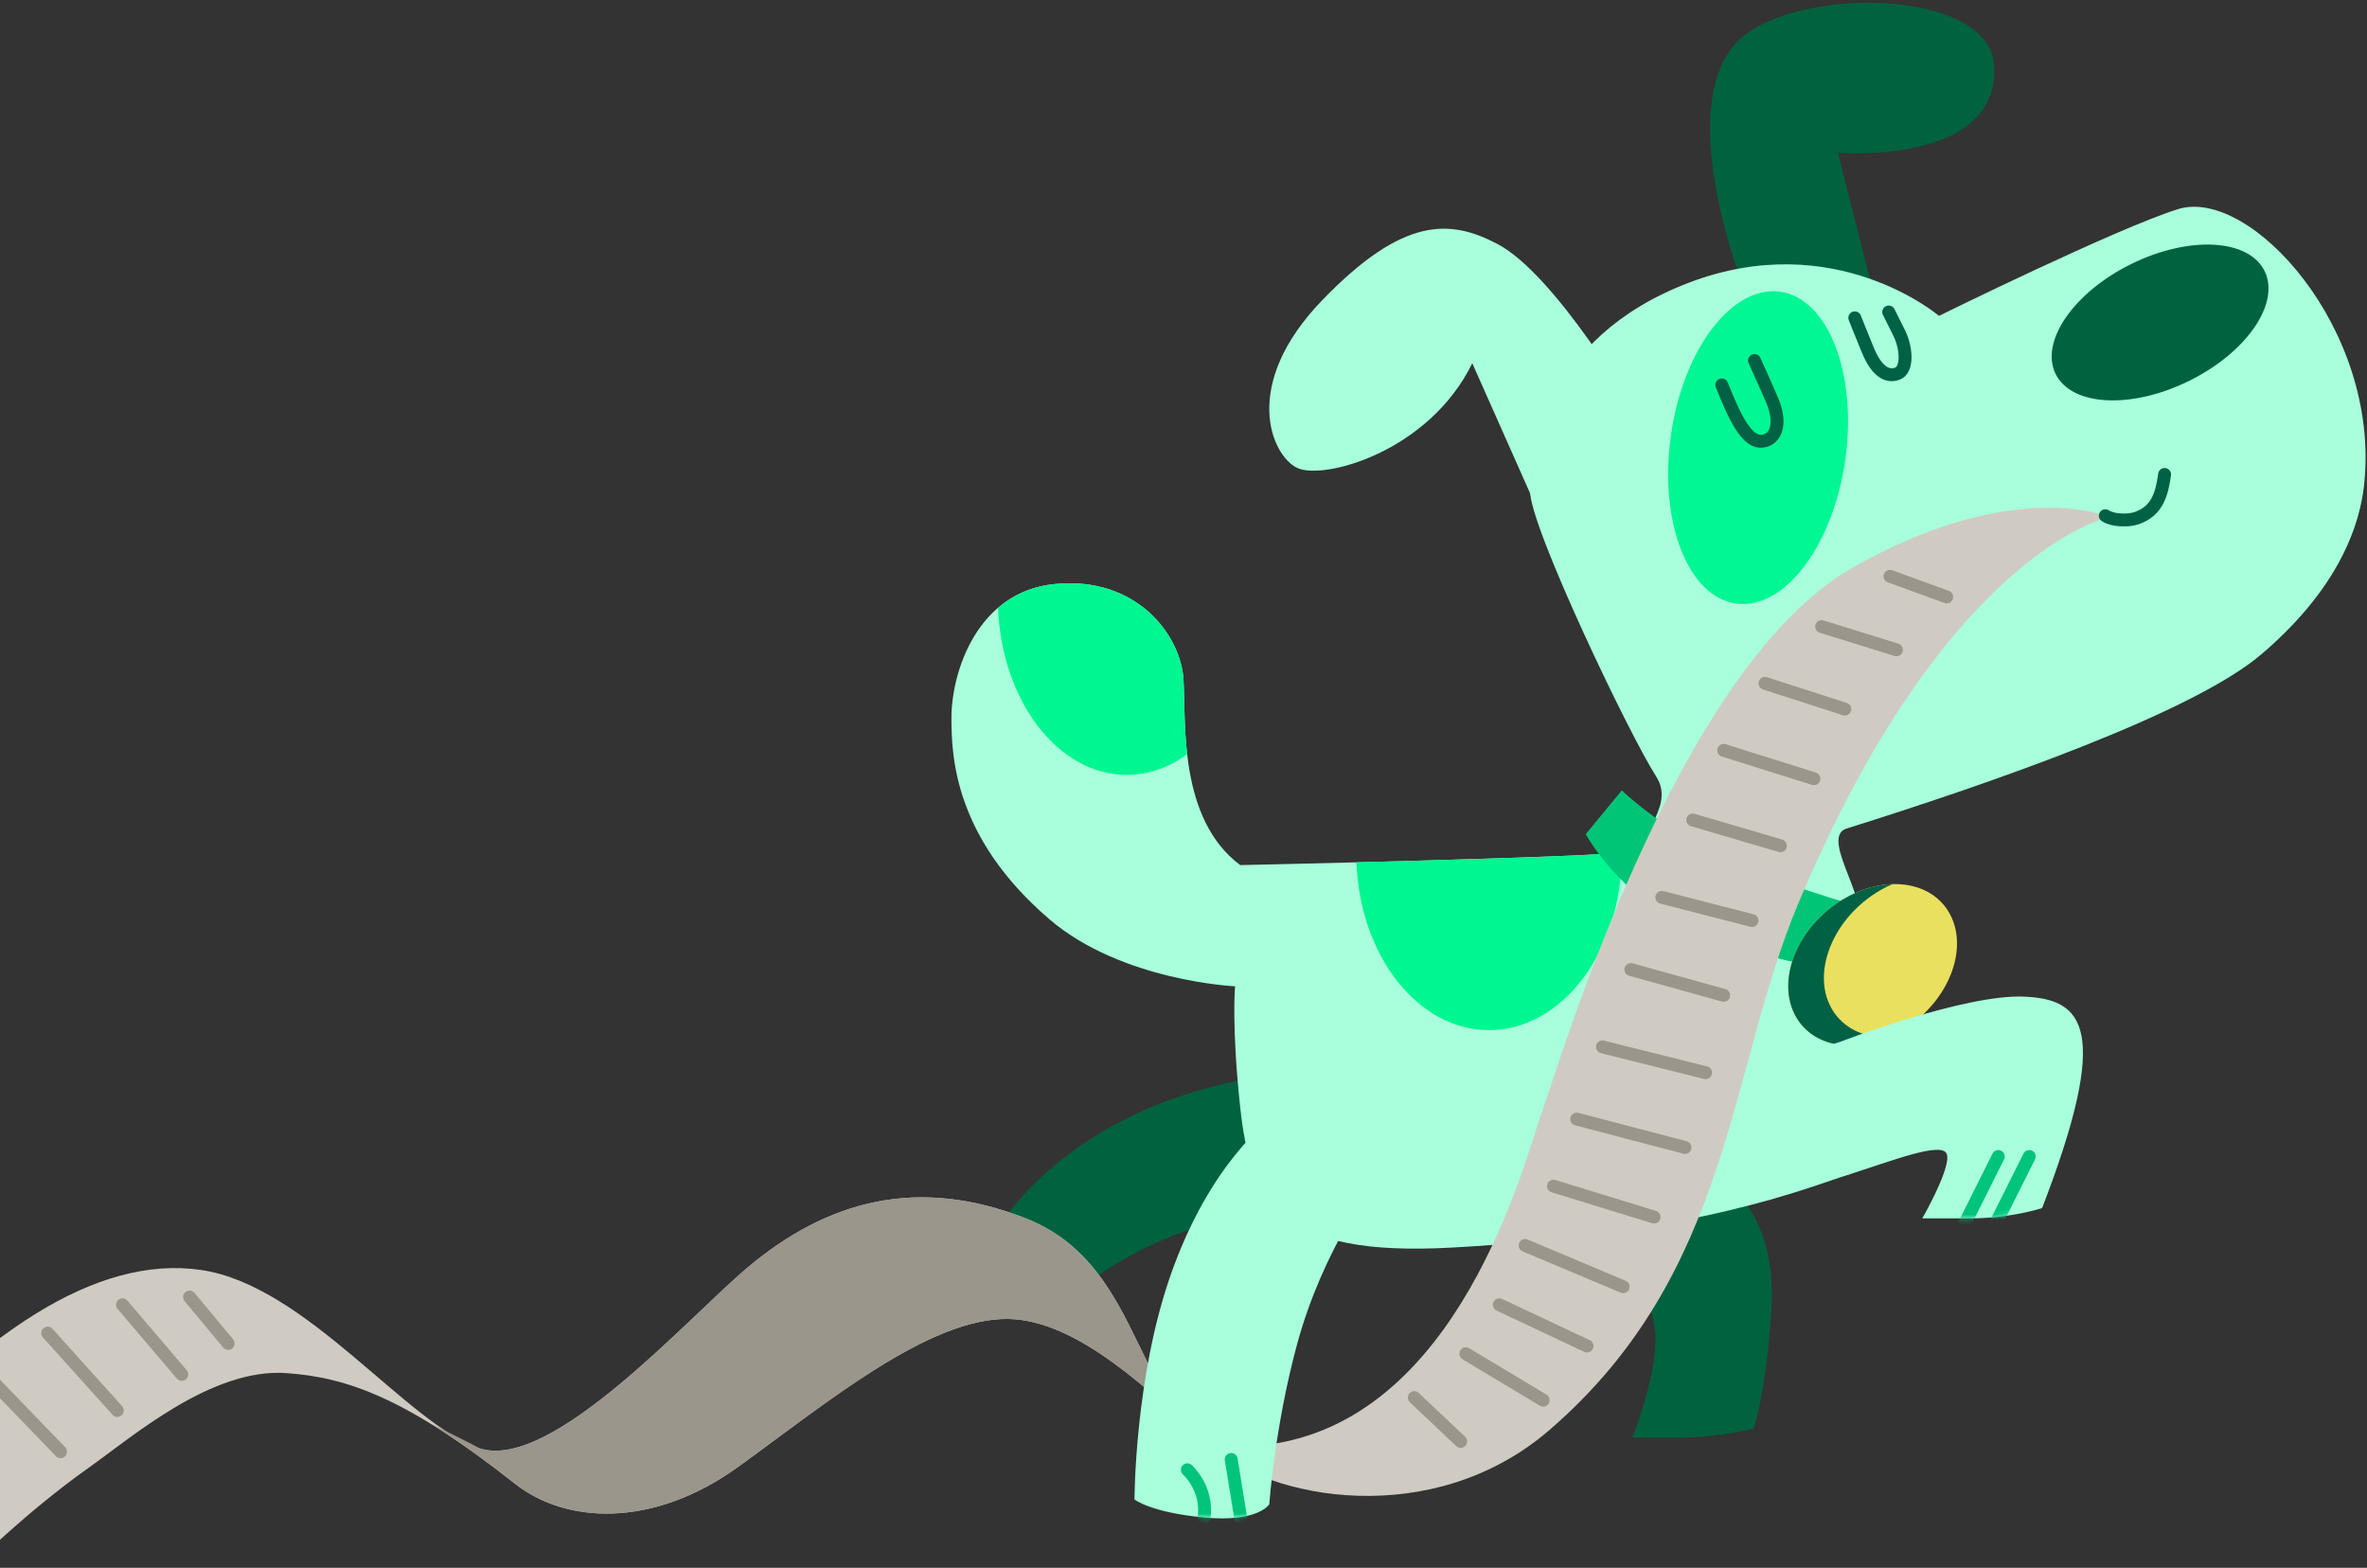
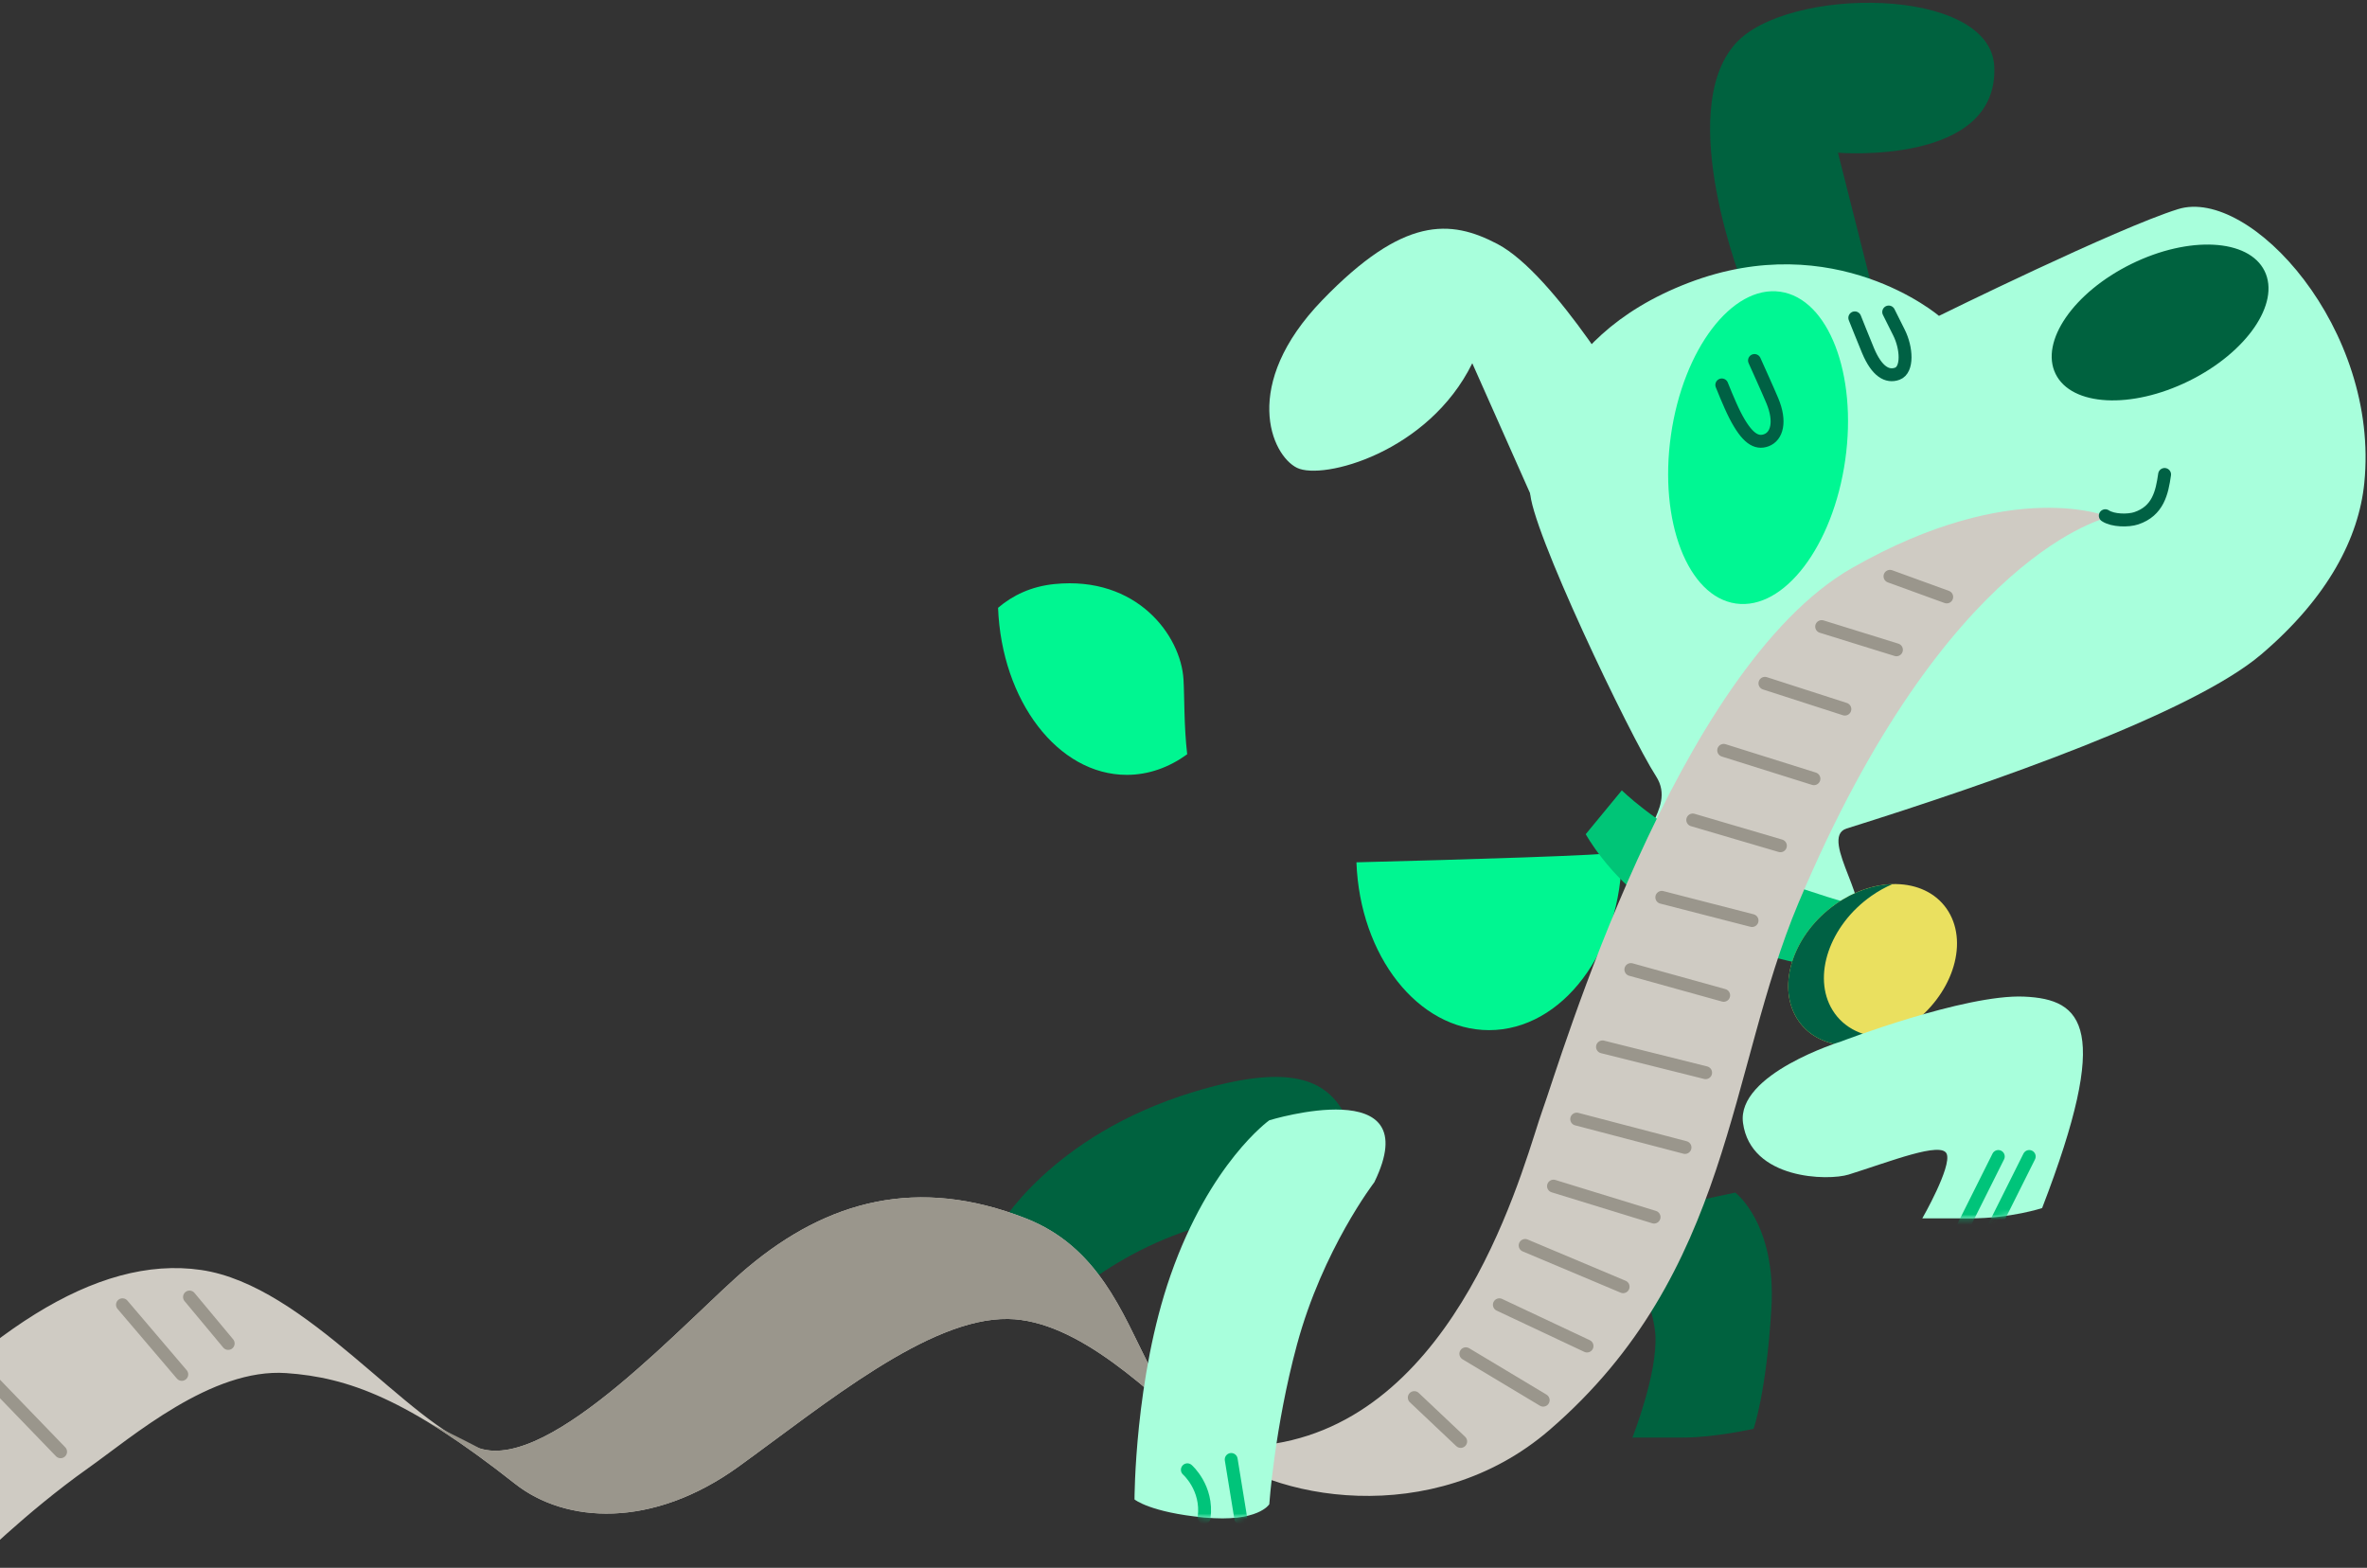
<svg xmlns="http://www.w3.org/2000/svg" width="459" height="304" viewBox="0 0 459 304" fill="none">
  <rect x="0" y="0" width="459" height="304" fill="#333333" stroke="none" />
  <g clip-path="url(#clip0_4215_5264)">
    <path d="M260 214.748C256.315 209.208 249.425 206.248 231.385 211.748C203.5 220.248 193.5 238.248 193.5 238.248L204.02 254.783C204.02 254.783 216.54 240.748 239.02 236.248C261.5 231.748 264.29 221.198 260 214.748Z" fill="#00623F" />
    <path d="M336.5 231.248C336.5 231.248 344.5 237.248 343.5 253.748C342.5 270.248 340.045 277.048 340.045 277.048C340.045 277.048 332.5 278.748 326.5 278.748H316.55C316.55 278.748 321.5 266.248 321 258.748C320.5 251.248 313 236.248 313 236.248L336.5 231.248Z" fill="#00623F" />
    <path d="M317.05 79.698C317.05 79.698 301.665 53.238 290.385 47.313C281.245 42.513 272.16 41.893 256.395 58.218C240.555 74.628 246.515 88.263 251.51 90.713C256.5 93.163 277 87.748 285.5 70.433L307.31 119.498L317.045 79.698H317.05Z" fill="#A8FFDC" />
    <path d="M338.195 55.907C338.195 55.907 324.575 21.867 336.525 8.468C346.53 -2.747 386 -2.752 386.72 12.877C387.61 32.197 356.41 29.613 356.41 29.613L365.55 65.737L338.2 55.907H338.195Z" fill="#00623F" />
    <path d="M376 61.248C376 61.248 410.5 44.248 422.355 40.553C436.35 36.188 461.51 63.778 458.475 93.678C457.4 104.253 451.5 115.808 438.51 126.873C425.17 138.243 386.495 151.748 358.08 160.658C352.39 162.443 364.36 176.923 358.995 179.253C348.035 184.003 323.555 168.023 321.495 166.753C314.995 162.753 325.495 157.253 321.125 150.503C316.02 142.618 296.54 101.878 296.715 95.208C296.89 88.538 299.005 65.733 327.405 54.853C355.805 43.968 376 61.253 376 61.253V61.248Z" fill="#A8FFDC" />
    <path d="M357.82 89.199C360.193 72.502 354.551 57.892 345.217 56.565C335.883 55.239 326.393 67.698 324.02 84.394C321.647 101.09 327.289 115.701 336.623 117.028C345.956 118.354 355.447 105.895 357.82 89.199Z" fill="#00F793" />
    <path d="M424.465 73.874C435.655 68.363 442.225 58.817 439.14 52.552C436.054 46.287 424.482 45.676 413.292 51.187C402.102 56.697 395.532 66.244 398.617 72.509C401.703 78.774 413.275 79.385 424.465 73.874Z" fill="#00623F" />
    <path d="M359.675 61.633C359.675 61.633 361.615 66.493 362.25 67.998C363.955 72.063 365.985 73.178 367.92 72.463C369.99 71.698 369.75 67.498 368.25 64.498L366.25 60.498" stroke="#006144" stroke-width="2.5" stroke-linecap="round" stroke-linejoin="round" />
    <path d="M333.885 74.638C333.885 74.638 335.38 78.428 336.445 80.503C338.75 84.998 340.58 86.083 342.515 85.368C344.585 84.603 345.38 81.763 343.68 77.693C342.86 75.728 340.225 69.903 340.225 69.903" stroke="#006144" stroke-width="2.5" stroke-linecap="round" stroke-linejoin="round" />
-     <path d="M240.5 167.748C240.5 167.748 309.5 166.248 314.5 165.248C319.5 164.248 320.685 159.288 320.685 159.288C320.685 159.288 354.5 160.248 360.5 175.748C362.885 181.913 357 201.953 357 201.953C357 201.953 366.5 225.248 358.5 227.748C350.5 230.248 329.5 239.248 281.595 241.908C248.33 243.758 242.5 233.313 240.5 214.748C238.785 198.838 239.5 191.248 239.5 191.248C239.5 191.248 217.5 190.248 203.5 178.248C185.12 162.493 184.5 146.763 184.5 139.248C184.5 130.248 189.5 114.748 204.5 113.248C220.49 111.648 229 123.248 229.5 131.748C230 140.248 228.5 158.748 240.5 167.748Z" fill="#A8FFDC" />
    <path d="M288.75 199.748C302.97 199.748 314.5 184.413 314.5 165.498C314.5 165.413 314.5 165.333 314.5 165.248C311.375 165.868 283.64 166.683 263.035 167.208C263.705 185.328 274.965 199.748 288.75 199.748Z" fill="#00F691" />
    <path d="M314.5 153.248L307.5 161.748C307.5 161.748 311.855 169.763 320.5 175.748C333.5 184.748 354 187.748 354 187.748L360.5 175.748C360.5 175.748 342.73 170.838 331.615 165.043C320.5 159.248 314.5 153.248 314.5 153.248Z" fill="#00C577" />
    <path d="M370.31 198.848C362.19 204.563 352.39 203.928 348.425 197.433C344.46 190.938 347.83 181.043 355.95 175.328C364.07 169.613 373.87 170.248 377.835 176.743C381.8 183.238 378.43 193.133 370.31 198.848Z" fill="#EAE05F" />
    <path d="M355.345 195.843C351.38 189.348 354.75 179.453 362.87 173.738C364.205 172.798 365.59 172.033 366.985 171.433C363.41 171.533 359.52 172.818 355.95 175.328C347.83 181.043 344.46 190.938 348.425 197.433C351.74 202.858 359.12 204.188 366.2 201.153C361.63 201.283 357.57 199.488 355.345 195.843Z" fill="#006144" />
    <path d="M357 201.953C357 201.953 381 192.748 392.5 193.248C404 193.748 409.5 199.248 396 234.248C396 234.248 390 236.248 382 236.248H372.765C372.765 236.248 378.5 226.248 377.5 223.748C376.5 221.248 366.5 225.248 358.5 227.748C354.5 228.998 339.5 228.748 338 217.748C336.7 208.218 357 201.953 357 201.953Z" fill="#A8FFDC" />
    <mask id="mask0_4215_5264" style="mask-type:luminance" maskUnits="userSpaceOnUse" x="337" y="193" width="67" height="44">
      <path d="M357 201.953C357 201.953 381 192.748 392.5 193.248C404 193.748 409.5 199.248 396 234.248C396 234.248 390 236.248 382 236.248H372.765C372.765 236.248 379.5 224.248 378.5 221.748C377.5 219.248 366.5 225.248 358.5 227.748C354.5 228.998 339.5 228.748 338 217.748C336.7 208.218 357 201.953 357 201.953Z" fill="white" />
    </mask>
    <g mask="url(#mask0_4215_5264)">
      <path d="M387.5 224.248L379.5 240.248" stroke="#00C47A" stroke-width="2.5" stroke-linecap="round" stroke-linejoin="round" />
      <path d="M393.5 224.248L385.5 240.248" stroke="#00C47A" stroke-width="2.5" stroke-linecap="round" stroke-linejoin="round" />
    </g>
    <path d="M409 100.248C409 100.248 390.5 92.248 359.175 110.113C324.935 129.638 302.315 206.543 299.155 215.148C296 223.753 284.615 270.978 250.5 279.253C217.5 287.253 227 247.253 198.925 236.253C177.955 228.033 160.5 232.753 145 245.753C133.505 255.393 106.94 285.418 92.97 280.833C79 276.253 59.5 249.253 39 246.253C18.5 243.253 -4 258.748 -28 286.248L-18.715 283.748L-22.535 293.923L-11 291.748L-12.5 299.248L-3.42 297.423L-5.5 303.748C-5.5 303.748 5 293.248 17 284.748C25.73 278.563 41 265.248 55.5 266.248C67.515 267.078 79 271.248 99.87 287.708C109.635 295.408 126.47 296.483 143.235 284.368C160 272.253 180.12 255.503 195.5 255.753C208.98 255.973 223 269.753 234.5 280.253C246 290.753 277.815 296.838 300.5 277.253C335.82 246.753 335.04 207.693 348.76 175.073C377.5 106.753 409 100.253 409 100.253V100.248Z" fill="#CFCBC3" />
    <path d="M231.795 276.978C219.895 268.173 219.6 244.348 198.925 236.248C177.955 228.028 160.5 232.748 145 245.748C133.505 255.388 106.94 285.413 92.97 280.828C93 280.748 85 276.748 83.26 275.913C88.125 278.888 93.57 282.738 99.87 287.708C109.635 295.408 126.47 296.483 143.235 284.368C160 272.253 180.12 255.503 195.5 255.753C208.98 255.973 223 269.753 234.5 280.253C234.5 280.253 231.5 277.253 231.795 276.983V276.978Z" fill="#9A968C" />
    <path d="M266.5 229.248C266.5 229.248 256.5 242.248 251.5 260.748C247.175 276.743 246.135 291.683 246.135 291.683C246.135 291.683 244 295.248 233.5 294.248C223 293.248 220 290.748 220 290.748C220 290.748 220 267.248 227 247.248C234.635 225.428 246.135 217.228 246.135 217.228C246.135 217.228 277 207.748 266.5 229.248Z" fill="#A8FFDC" />
    <mask id="mask1_4215_5264" style="mask-type:luminance" maskUnits="userSpaceOnUse" x="220" y="215" width="49" height="80">
      <path d="M266.5 229.248C266.5 229.248 256.5 242.248 251.5 260.748C247.175 276.743 246.135 291.683 246.135 291.683C246.135 291.683 244 295.248 233.5 294.248C223 293.248 220 290.748 220 290.748C220 290.748 220 267.248 227 247.248C234.635 225.428 246.135 217.228 246.135 217.228C246.135 217.228 277 207.748 266.5 229.248Z" fill="white" />
    </mask>
    <g mask="url(#mask1_4215_5264)">
      <path d="M238.75 282.998L240.61 294.428" stroke="#00C47A" stroke-width="2.5" stroke-linecap="round" stroke-linejoin="round" />
      <path d="M230.25 284.998C230.25 284.998 234.25 288.498 233.5 294.248" stroke="#00C47A" stroke-width="2.5" stroke-linecap="round" stroke-linejoin="round" />
    </g>
    <path d="M419.75 91.998C419.25 95.498 418.495 99.083 414.25 100.498C412.75 100.998 409.75 100.998 408.25 99.998" stroke="#006144" stroke-width="2.5" stroke-linecap="round" stroke-linejoin="round" />
    <path d="M377.5 115.748L366.5 111.748" stroke="#9A968C" stroke-width="2.5" stroke-linecap="round" stroke-linejoin="round" />
    <path d="M367.75 125.998L353.25 121.498" stroke="#9A968C" stroke-width="2.5" stroke-linecap="round" stroke-linejoin="round" />
    <path d="M357.75 137.498L342.25 132.498" stroke="#9A968C" stroke-width="2.5" stroke-linecap="round" stroke-linejoin="round" />
    <path d="M351.75 150.998L334.25 145.498" stroke="#9A968C" stroke-width="2.5" stroke-linecap="round" stroke-linejoin="round" />
    <path d="M345.25 163.998L328.25 158.998" stroke="#9A968C" stroke-width="2.5" stroke-linecap="round" stroke-linejoin="round" />
    <path d="M339.75 178.498L322.25 173.998" stroke="#9A968C" stroke-width="2.5" stroke-linecap="round" stroke-linejoin="round" />
    <path d="M334.25 192.998L316.25 187.998" stroke="#9A968C" stroke-width="2.5" stroke-linecap="round" stroke-linejoin="round" />
    <path d="M330.75 207.998L310.75 202.998" stroke="#9A968C" stroke-width="2.5" stroke-linecap="round" stroke-linejoin="round" />
    <path d="M326.75 222.498L305.75 216.998" stroke="#9A968C" stroke-width="2.5" stroke-linecap="round" stroke-linejoin="round" />
    <path d="M320.75 235.998L301.25 229.998" stroke="#9A968C" stroke-width="2.5" stroke-linecap="round" stroke-linejoin="round" />
    <path d="M314.75 249.498L295.75 241.498" stroke="#9A968C" stroke-width="2.5" stroke-linecap="round" stroke-linejoin="round" />
    <path d="M307.75 260.998L290.75 252.998" stroke="#9A968C" stroke-width="2.5" stroke-linecap="round" stroke-linejoin="round" />
    <path d="M299.25 271.498L284.25 262.498" stroke="#9A968C" stroke-width="2.5" stroke-linecap="round" stroke-linejoin="round" />
    <path d="M283.25 279.498L274.25 270.998" stroke="#9A968C" stroke-width="2.5" stroke-linecap="round" stroke-linejoin="round" />
    <path d="M44.25 260.498L36.75 251.498" stroke="#9A968C" stroke-width="2.5" stroke-linecap="round" stroke-linejoin="round" />
    <path d="M35.25 266.498L23.75 252.998" stroke="#9A968C" stroke-width="2.5" stroke-linecap="round" stroke-linejoin="round" />
-     <path d="M22.75 273.498L9.25 258.498" stroke="#9A968C" stroke-width="2.5" stroke-linecap="round" stroke-linejoin="round" />
    <path d="M11.75 281.498L-2.25 266.998" stroke="#9A968C" stroke-width="2.5" stroke-linecap="round" stroke-linejoin="round" />
    <path d="M218.5 150.248C222.735 150.248 226.72 148.798 230.215 146.253C229.57 140.618 229.705 135.308 229.5 131.748C229 123.248 220.49 111.648 204.5 113.248C199.985 113.698 196.38 115.428 193.54 117.858C194.245 135.908 205.15 150.248 218.5 150.248Z" fill="#00F691" />
  </g>
  <defs>
    <clipPath id="clip0_4215_5264">
      <rect width="486.73" height="303.21" fill="white" transform="translate(-28 0.538)" />
    </clipPath>
  </defs>
</svg>